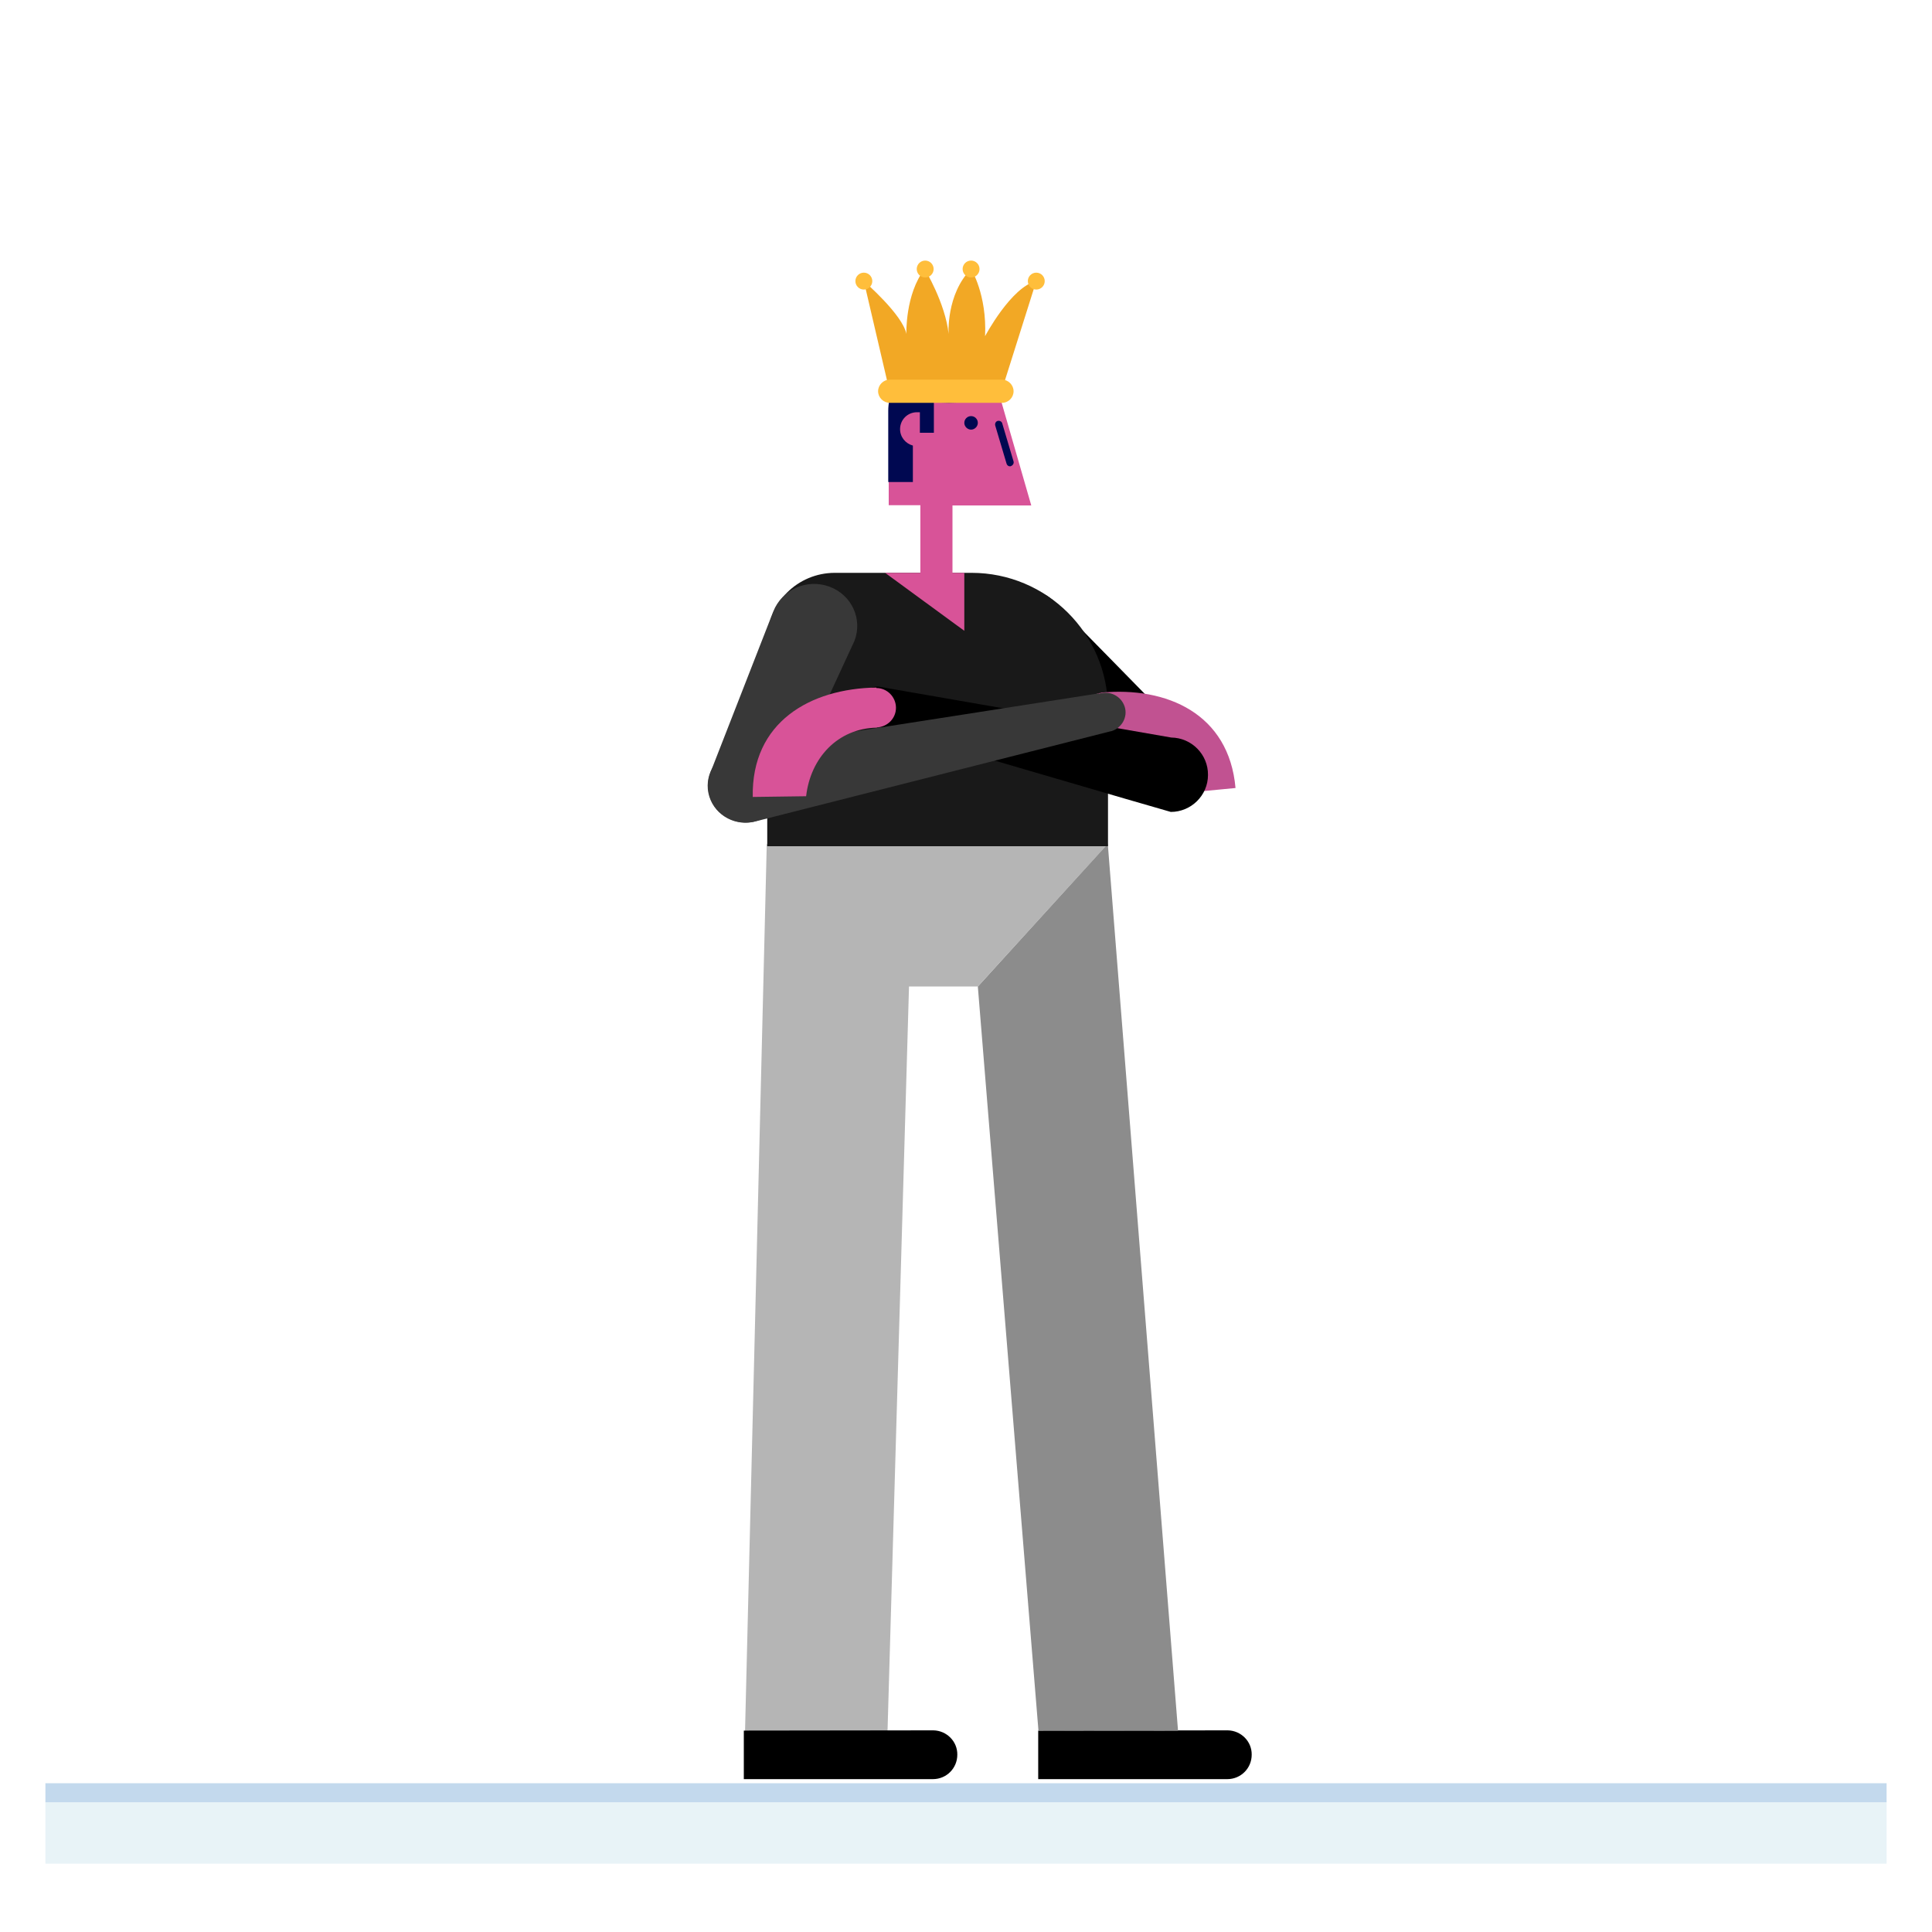
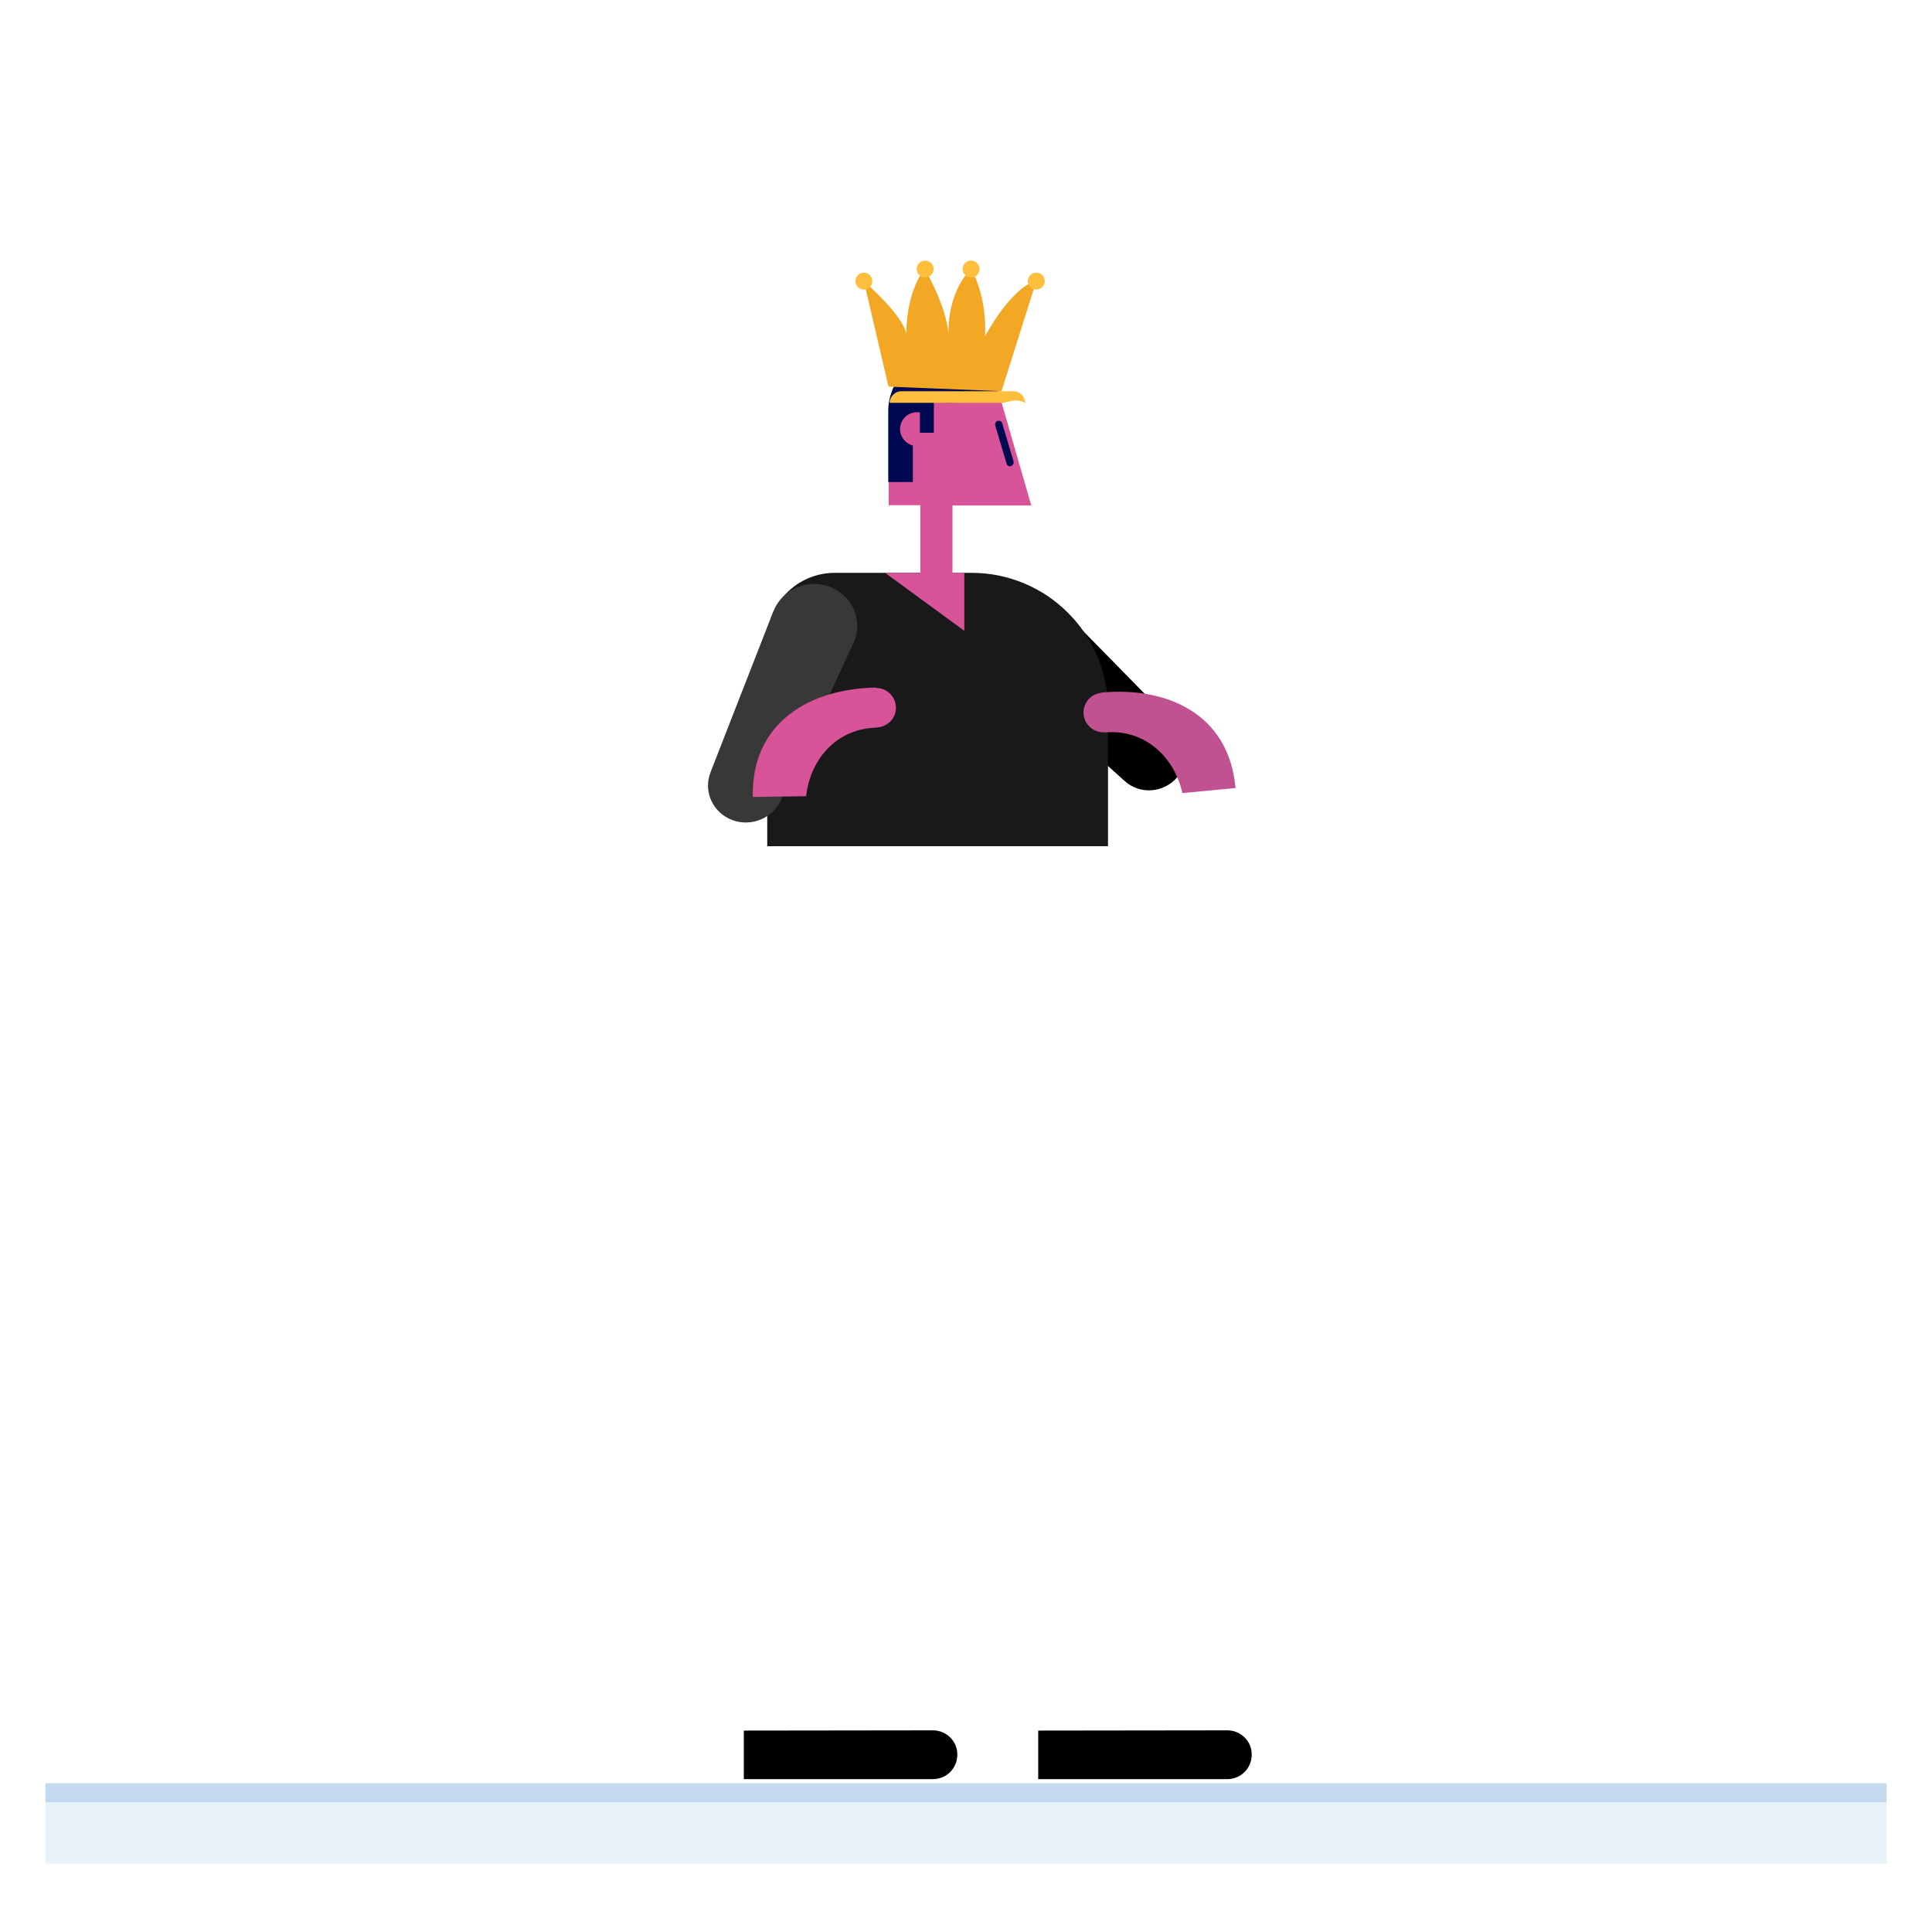
<svg xmlns="http://www.w3.org/2000/svg" version="1.1" id="Capa_1" x="0px" y="0px" viewBox="0 0 800 800" enable-background="new 0 0 800 800" xml:space="preserve">
  <g>
    <g>
      <rect x="18.8" y="746.3" fill="#E8F3F7" width="762.4" height="25.4" />
      <rect x="18.8" y="738.4" fill="#C3D9ED" width="762.4" height="7.9" />
    </g>
    <path d="M508.4,716.5c-0.1,0-78.5,0.1-78.5,0.1v20.1c0,0,78.3,0,78.3,0c5.6,0,10.1-4.5,10.1-10.1   C518.4,721.1,513.9,716.6,508.4,716.5z" />
    <path d="M435.9,248.5c-7.2-6.5-18.3-5.7-24.7,1.7c-6.4,7.5-5.8,18.8,1.4,25.3l53.1,47.9c6.3,5.7,16.1,5,21.7-1.5   c5.7-6.6,5.1-16.5-1.2-22.2c-0.1,0-0.1-0.1-0.2-0.1C486,299.5,436.4,248.9,435.9,248.5z" />
-     <polygon fill="#8C8C8C" points="458.7,349.3 404.9,408.5 430,716.6 487.8,716.7  " />
-     <polygon fill="#B5B5B5" points="317.5,349.5 308.5,717 367.5,717 376.4,408.5 404.9,408.5 458.7,349.5  " />
    <path fill="#191919" d="M402.3,237.2h-56.4l0,0c-0.1,0-0.1,0-0.2,0c-15.5,0-28,12.5-28,28v85.2h141.1v-56.9   C458.7,262.4,433.4,237.2,402.3,237.2z" />
    <path fill="#C15291" d="M455.9,286.9c-4.4,0.5-7.6,4.4-7.2,8.9c0.4,4.4,4.3,7.7,8.7,7.4l0,0.1c16.2-1.5,28.7,9.6,32.2,25.1l22-2.1   c-2.7-30.8-28.5-42.1-55.7-39.5L455.9,286.9z" />
    <path fill="#383838" d="M353.8,265.4c3.5-9-1.1-19.1-10.4-22.5c-9.3-3.4-19.6,1.2-23.2,10.3l-26,66.6c-3.1,8,1,16.8,9.1,19.8   c8.1,3,17.3-1.1,20.4-9c0-0.1,0-0.1,0.1-0.2C323.8,330.3,353.5,266,353.8,265.4z" />
    <g>
-       <path d="M500.2,320.9c0.1-8.5-6.8-15.4-15.2-15.5l-121.3-21.1l0,0c-0.1,0-0.1,0-0.2,0c-4.5,0-8.2,3.6-8.2,8.1    c0,4.5,3.6,8.2,8.1,8.2c0.1,0,0.1,0,0.2,0l0,0.2c0,0,120.4,35.3,121.2,35.4C493.2,336.2,500.2,329.4,500.2,320.9z" />
-     </g>
+       </g>
    <g>
-       <path fill="#383838" d="M293.7,329.8c2.5,8.1,11.3,12.7,19.6,10.2l146.6-37.2l0,0c0.1,0,0.1,0,0.2,0c4.4-1.3,7-5.9,5.6-10.2    s-6-6.7-10.4-5.4c-0.1,0-0.1,0-0.2,0.1l0-0.2c0,0-150.1,23.4-150.8,23.6C295.9,313.1,291.2,321.7,293.7,329.8z" />
-     </g>
+       </g>
    <path fill="#D85398" d="M362.9,284.9c4.4,0,8,3.6,8.1,8c0.1,4.5-3.5,8.1-7.9,8.3l0,0.1c-16.3,0.3-27.5,12.6-29.3,28.4l-22.1,0.3   c-0.6-31,23.8-44.9,51.2-45.3L362.9,284.9z" />
    <g>
      <path fill="#D85398" d="M427,209.2l-13.5-46.8l0,0c-3.2-9.1-11.9-15.6-22.1-15.6c-12.9,0-23.4,10.5-23.4,23.4v39h13.1v29.2    c0,0,13.3,12.8,13.3,12.5v-41.6H427z" />
-       <path fill="#000851" d="M402.1,172.3c-1.6,0-2.8,1.3-2.8,2.8s1.3,2.8,2.8,2.8s2.8-1.3,2.8-2.8S403.7,172.3,402.1,172.3z" />
      <path fill="#000851" d="M413.4,162.3L413.4,162.3c-3.2-9.1-11.9-15.6-22.1-15.6c-7,0-13.2,3.1-17.5,7.9h0    c-0.1,0.1-0.2,0.2-0.3,0.3c-0.2,0.3-0.5,0.6-0.7,0.9c-0.5,0.7-1,1.4-1.5,2.1c-0.1,0.2-0.2,0.4-0.4,0.7c-0.4,0.7-0.8,1.4-1.1,2.2    c-0.1,0.1-0.2,0.3-0.2,0.4c0,0,0,0,0,0c-1.1,2.8-1.8,5.8-1.8,8.9v29.5H378v-15.1c-3-0.8-5.3-3.5-5.3-6.8c0-3.9,3.1-7,7-7h1.2v8.5    h5.8v-12.7c2,0.2,4.1,0.3,6.2,0.3c8.1,0,15.3-1.5,20.5-4L413.4,162.3z" />
      <path fill="#000851" d="M419.7,191.1l-4.7-15.8c-0.2-0.8-1.1-1.2-1.9-1c-0.8,0.2-1.2,1.1-1,1.9l4.7,15.8c0.2,0.7,0.8,1.1,1.4,1.1    c0.1,0,0.3,0,0.4-0.1C419.4,192.7,419.9,191.9,419.7,191.1z" />
      <path fill="#F2A825" d="M367.9,160.1l-10.2-43.7c0,0,16.2,14,17.6,21.9c0,0-0.5-16.6,7.6-26.9c0,0,8.6,14.2,9.9,26.9    c0,0-1.1-16.4,9.3-26.9c0,0,6.6,10.5,5.8,27.8c0,0,10.8-20.4,21.2-22.8L414.7,162L367.9,160.1z" />
-       <path fill="#FFBE3B" d="M414.9,166.8h-46.5c-2.6,0-4.8-2.2-4.8-4.8v0c0-2.6,2.2-4.8,4.8-4.8h46.5c2.6,0,4.8,2.2,4.8,4.8v0    C419.7,164.6,417.6,166.8,414.9,166.8z" />
+       <path fill="#FFBE3B" d="M414.9,166.8h-46.5v0c0-2.6,2.2-4.8,4.8-4.8h46.5c2.6,0,4.8,2.2,4.8,4.8v0    C419.7,164.6,417.6,166.8,414.9,166.8z" />
      <circle fill="#FFBE3B" cx="357.7" cy="116.4" r="3.5" />
      <circle fill="#FFBE3B" cx="383.1" cy="111.4" r="3.5" />
      <circle fill="#FFBE3B" cx="402.1" cy="111.4" r="3.5" />
      <circle fill="#FFBE3B" cx="429.1" cy="116.4" r="3.5" />
      <polygon fill="#D85398" points="399.3,261.2 366.5,237.2 399.3,237.2   " />
    </g>
    <path d="M386.5,716.5c-0.1,0-78.5,0.1-78.5,0.1v20.1c0,0,78.3,0,78.3,0c5.6,0,10.1-4.5,10.1-10.1   C396.5,721.1,392,716.6,386.5,716.5z" />
  </g>
</svg>